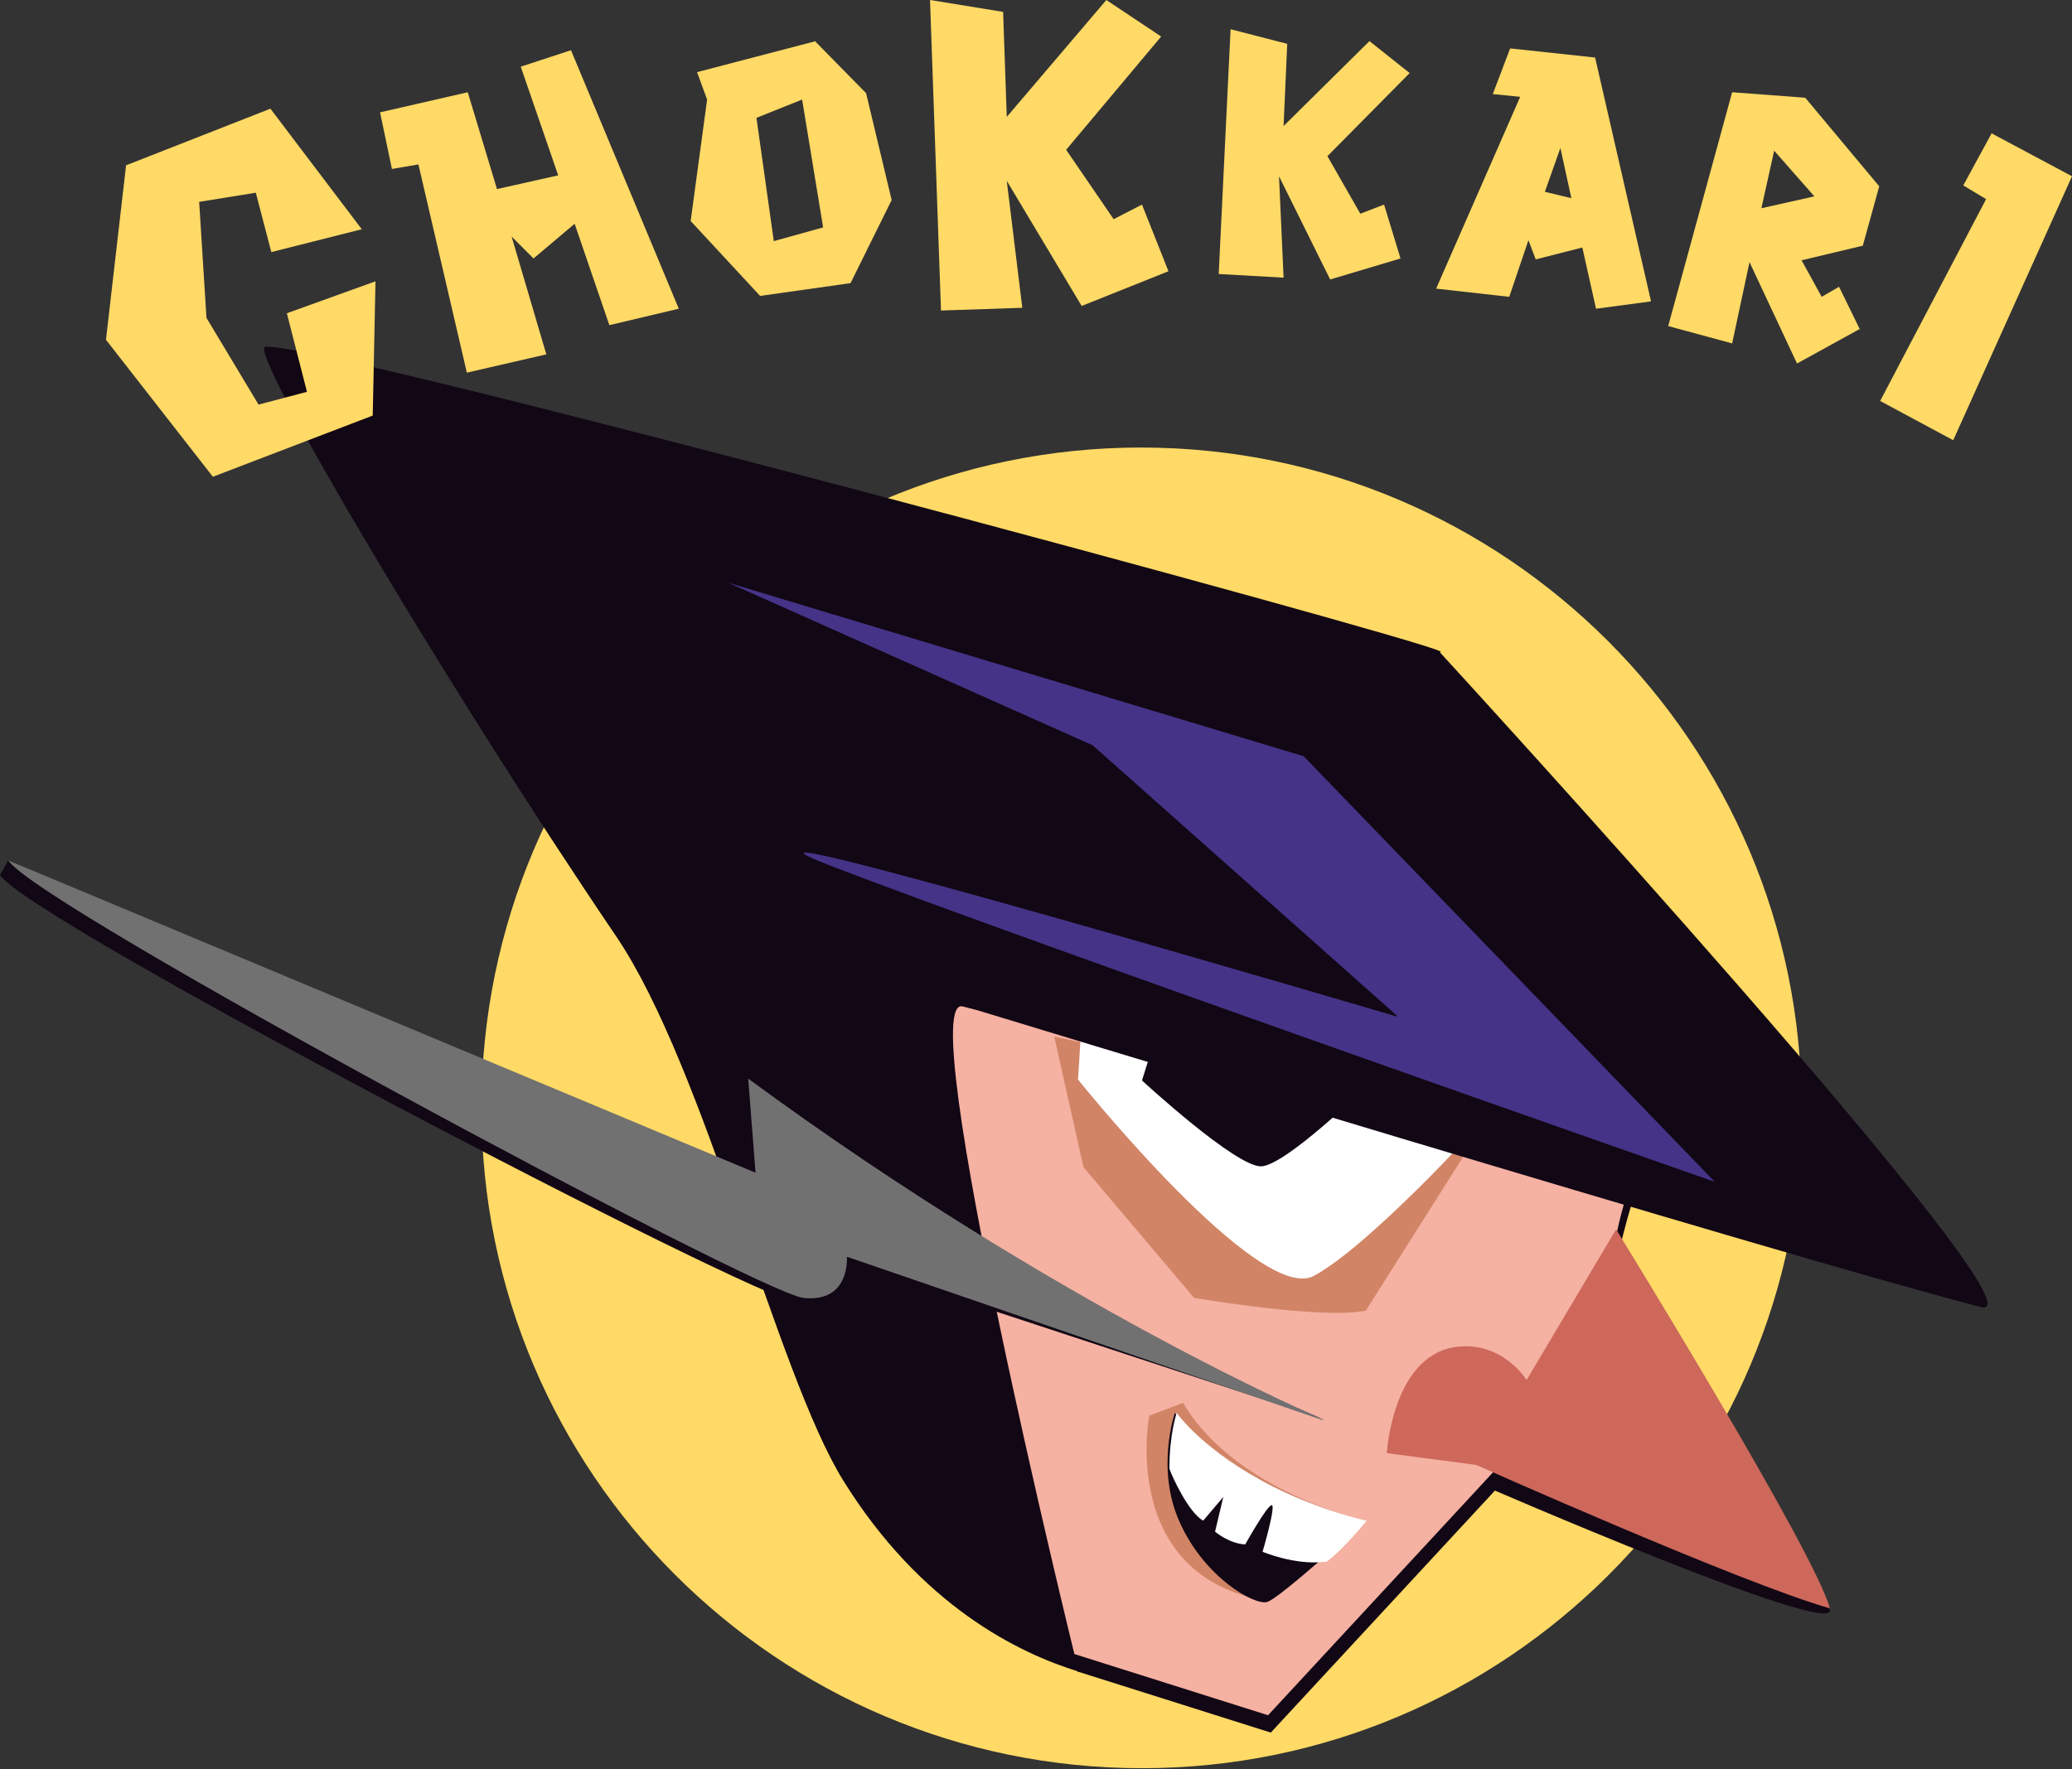
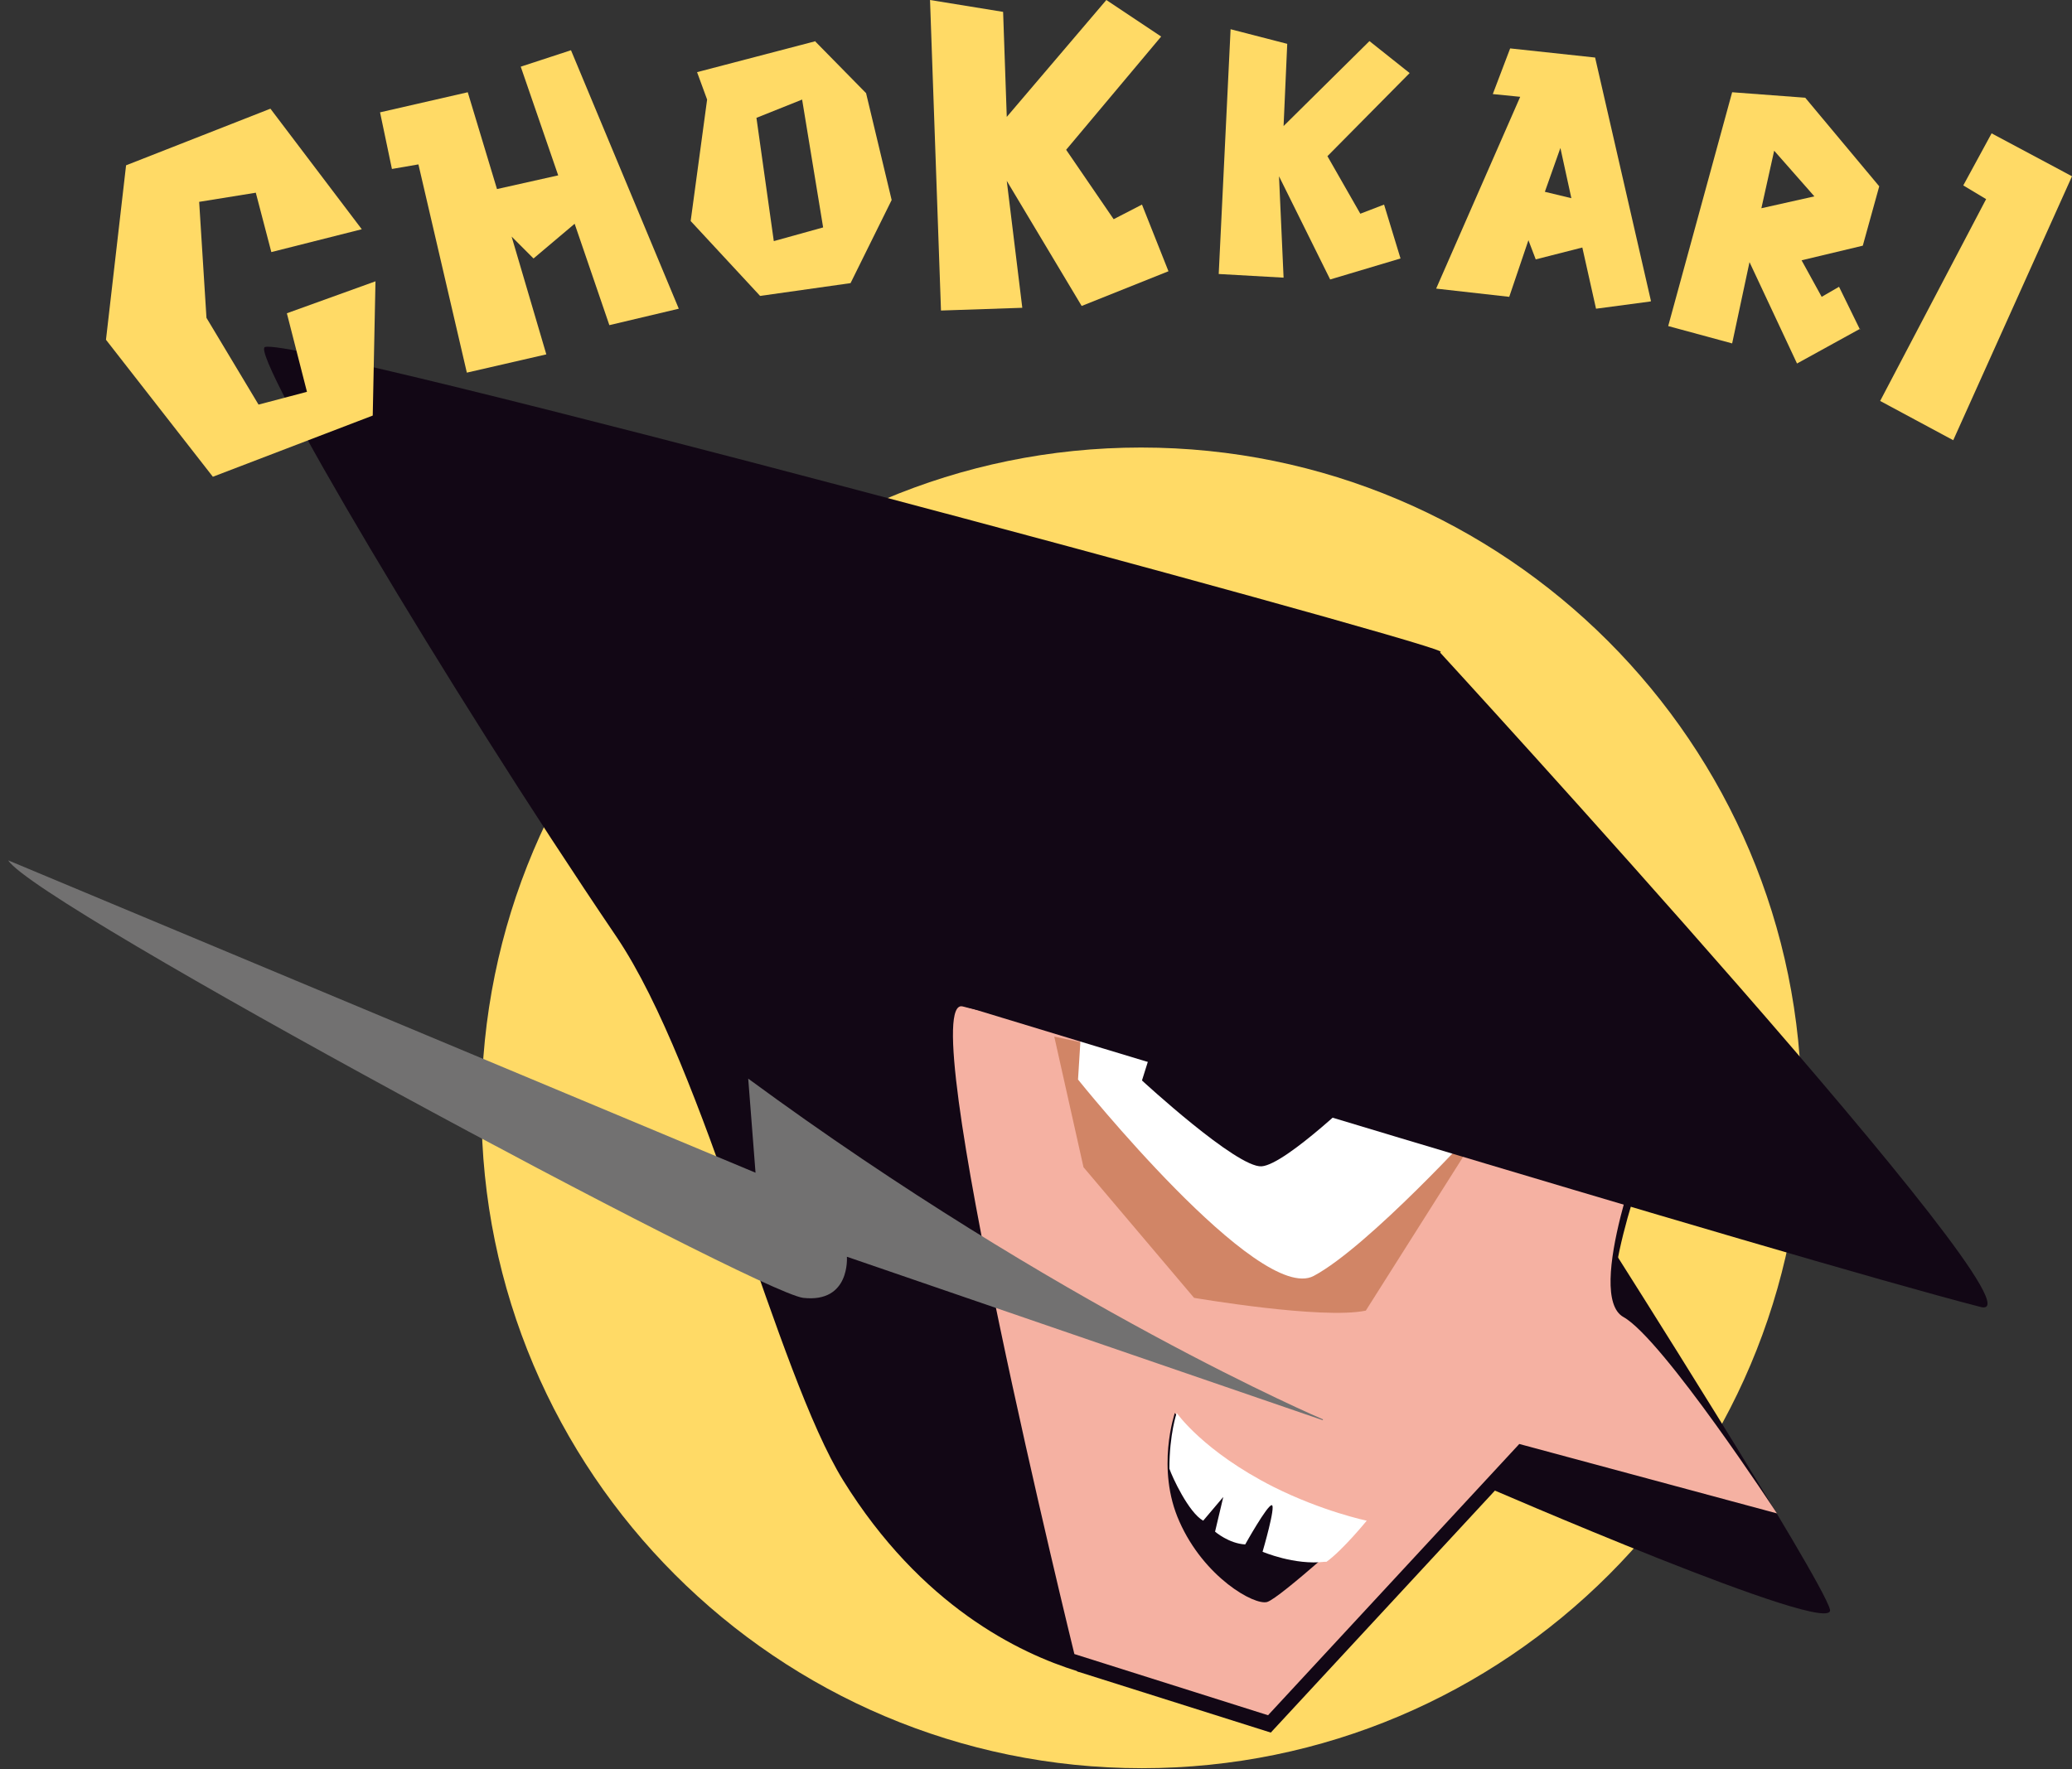
<svg xmlns="http://www.w3.org/2000/svg" version="1.1" viewBox="0 0 226.8 193.7">
  <rect x="0" y="0" width="226.8" height="193.7" fill="#333333" stroke="none" />
  <defs>
    <style>
      .cls-1 {
        fill: #120715;
      }

      .cls-2 {
        fill: #ffda66;
      }

      .cls-3 {
        fill: #fff;
      }

      .cls-4 {
        fill: #d18566;
      }

      .cls-5 {
        fill: #cd685b;
      }

      .cls-6 {
        fill: #727171;
      }

      .cls-7 {
        fill: #453387;
      }

      .cls-8 {
        fill: #f5b1a2;
      }
    </style>
  </defs>
  <g>
    <g id="_レイヤー_2">
      <path class="cls-2" d="M197.3,121.3c0,39.9-32.4,72.3-72.3,72.3s-72.3-32.4-72.3-72.3S85,49,124.9,49s72.3,32.4,72.3,72.3h0Z" />
      <path class="cls-1" d="M157.6,71.3c-2.2-1.4-125.1-34.6-128.6-33.3-1.7.6,19.6,36.7,38.5,64.6,9.7,14.4,17.5,47.7,24.8,59.5,8.5,13.7,19.2,18.9,25.7,20.9,6.5,2.1,25-80.9,25-80.9l14.7-30.8h0Z" />
      <path class="cls-1" d="M180.6,125.8s-69.3-12.1-74.9-13.7c-5.7-1.7,12.2,70.9,12.2,70.9l21.2,6.7,27.5-29.7,28.2,7.6s-12.5-19.1-16.8-21.5c-4.3-2.4,2.6-20.2,2.6-20.2h0Z" />
      <path class="cls-1" d="M176.3,136.4s23.1,36.4,24,39.8c1,3.4-38.3-13.7-38.3-13.7l-9.8-1.3s.6-11.1,7.4-11.6c6.9-.5,7.9,3.6,7.9,3.6l8.8-16.7Z" />
      <path class="cls-8" d="M180.3,123.9s-69.3-12.1-74.9-13.7c-5.6-1.6,12.2,70.9,12.2,70.9l21.2,6.7,27.5-29.7,28.2,7.6s-12.5-19.1-16.8-21.5c-4.3-2.4,2.6-20.2,2.6-20.2h0Z" />
      <path class="cls-4" d="M161.9,123.9l-12.4,19.6c-4.8,1-18.8-1.4-18.8-1.4l-12.1-14.3-3.2-14.3s28.8,6.1,46.4,10.3h0Z" />
      <path class="cls-3" d="M161.9,123.2s-12.1,13.3-18.1,16.5c-6,3.2-25.8-21.5-25.8-21.5l.3-4.8,43.6,9.8Z" />
-       <path class="cls-5" d="M176.9,134.6l-9.8,16.5s-2.7-4.4-7.9-3.6c-6.8,1.1-7.4,11.6-7.4,11.6l9.8,1.3s28.9,12.9,38.7,15.7c-1.7-6.3-22.8-40.5-23.4-41.5Z" />
      <path class="cls-1" d="M149.2,119.3s-8.4,8.2-11.1,8.4c-2.7.2-13.1-9.4-13.1-9.4l1.1-3.5,23.1,4.5h0Z" />
-       <path class="cls-4" d="M149.4,166.5s-14.2-3.2-19.9-12.9l-3.7,1.4s-3.4,17.5,12.9,20.3l10.7-8.9Z" />
      <path class="cls-1" d="M149.4,166.5s-12.7-.5-20.8-11.8c0,0-2.1,6.1.5,11.9,2.7,6.1,8.2,9.2,9.6,8.8,1.4-.4,10.7-8.9,10.7-8.9h0Z" />
      <path class="cls-3" d="M145,171c-3.3.4-6.8-1.1-6.8-1.1,0,0,1.5-5.1,1-5.1-.5,0-2.9,4.3-2.9,4.3-1.8-.1-3.3-1.4-3.3-1.4l.9-3.8-2.2,2.6c-1.6-.9-3.4-4.8-3.7-5.7,0-3.8.8-6.1.8-6.1,0,0,2.9,4.2,10.6,8.1,5.4,2.7,10.2,3.7,10.2,3.7,0,0-2.6,3.2-4.4,4.5h0Z" />
-       <path class="cls-1" d="M144.6,155.3s-29.1-12-63.3-36.5l.9,10.3L.9,94.2l-.9,1.6c3,4.9,82.3,46.3,87.5,46.9,5.2.6,4.8-4.6,4.8-4.6l52.3,17.2Z" />
      <path class="cls-6" d="M144.8,155.4s-28.9-12.3-62.9-37.3l.8,10.3L.9,94.2c3,4.9,81.8,47.2,87,47.9,5.2.6,4.8-4.5,4.8-4.5l52.1,17.9h0Z" />
      <path class="cls-1" d="M105.3,110.1s90.5,27.6,111.5,33c8.6,2.2-59.3-71.8-59.3-71.8l-69.5-10.1,17.3,49Z" />
-       <path class="cls-7" d="M152.9,111.2l-33.3-29.6-39.9-17.8,63,19,45,46.6s-76.3-26.7-96.5-34.5c-20.3-7.8,61.7,16.4,61.7,16.4h0Z" />
      <polygon class="cls-2" points="39.6 25.1 29.7 27.6 28 21.1 21.8 22.1 22.6 34.8 28.3 44.3 33.6 42.9 31.4 34.3 41.1 30.8 40.8 45.5 23.3 52.2 11.6 37.2 13.8 18.1 29.6 11.9 39.6 25.1" />
      <path class="cls-2" d="M89.3,4.5l-13,3.4,1.1,3-1.8,13.3,7.6,8.2,9.9-1.4,4.5-9.1-2.8-11.7-5.6-5.7h0ZM90.1,24.9l-5.4,1.5-1.9-13.5,5-2,2.3,14h0Z" />
      <polygon class="cls-2" points="101.8 0 103 34 111.9 33.7 110.2 19.8 118.4 33.5 127.9 29.7 125 22.4 121.9 24 116.7 16.4 127.1 4 121.1 0 110.2 12.8 109.8 1.3 101.8 0" />
      <polygon class="cls-2" points="134.7 3.2 133.4 30 140.5 30.4 140 19.3 145.6 30.6 153.3 28.3 151.5 22.4 148.9 23.4 145.3 17.1 154.3 8 149.9 4.5 140.5 13.8 140.9 4.8 134.7 3.2" />
      <path class="cls-2" d="M180.7,32.9l-6.1-26.6-9.3-1-1.9,5,3,.3-9.2,21,8,.9,2.1-6.2.8,2.1,5.1-1.3,1.5,6.7,6-.8h0ZM169.1,21l1.7-4.8,1.2,5.5-2.9-.7Z" />
-       <path class="cls-2" d="M203.6,36.1l-2.3-4.7-1.9,1.1-2.2-4,6.7-1.6,1.8-6.5-8.1-9.7-8-.6-7,25.6,7,1.9,1.9-8.9,5.2,11.1,6.9-3.8h0ZM194.2,16.5l4.4,5-5.8,1.3,1.4-6.3h0Z" />
+       <path class="cls-2" d="M203.6,36.1l-2.3-4.7-1.9,1.1-2.2-4,6.7-1.6,1.8-6.5-8.1-9.7-8-.6-7,25.6,7,1.9,1.9-8.9,5.2,11.1,6.9-3.8h0M194.2,16.5l4.4,5-5.8,1.3,1.4-6.3h0Z" />
      <polygon class="cls-2" points="218 14.6 214.9 20.3 217.4 21.8 205.8 43.9 213.8 48.2 226.8 19.3 218 14.6" />
      <polygon class="cls-2" points="74.3 33.8 62.5 5.5 57 7.3 61.1 19.2 54.4 20.7 51.2 10.1 41.6 12.3 42.9 18.5 45.8 18 51.1 40.8 59.8 38.8 56 25.9 58.4 28.3 62.9 24.5 66.7 35.6 74.3 33.8" />
    </g>
  </g>
</svg>